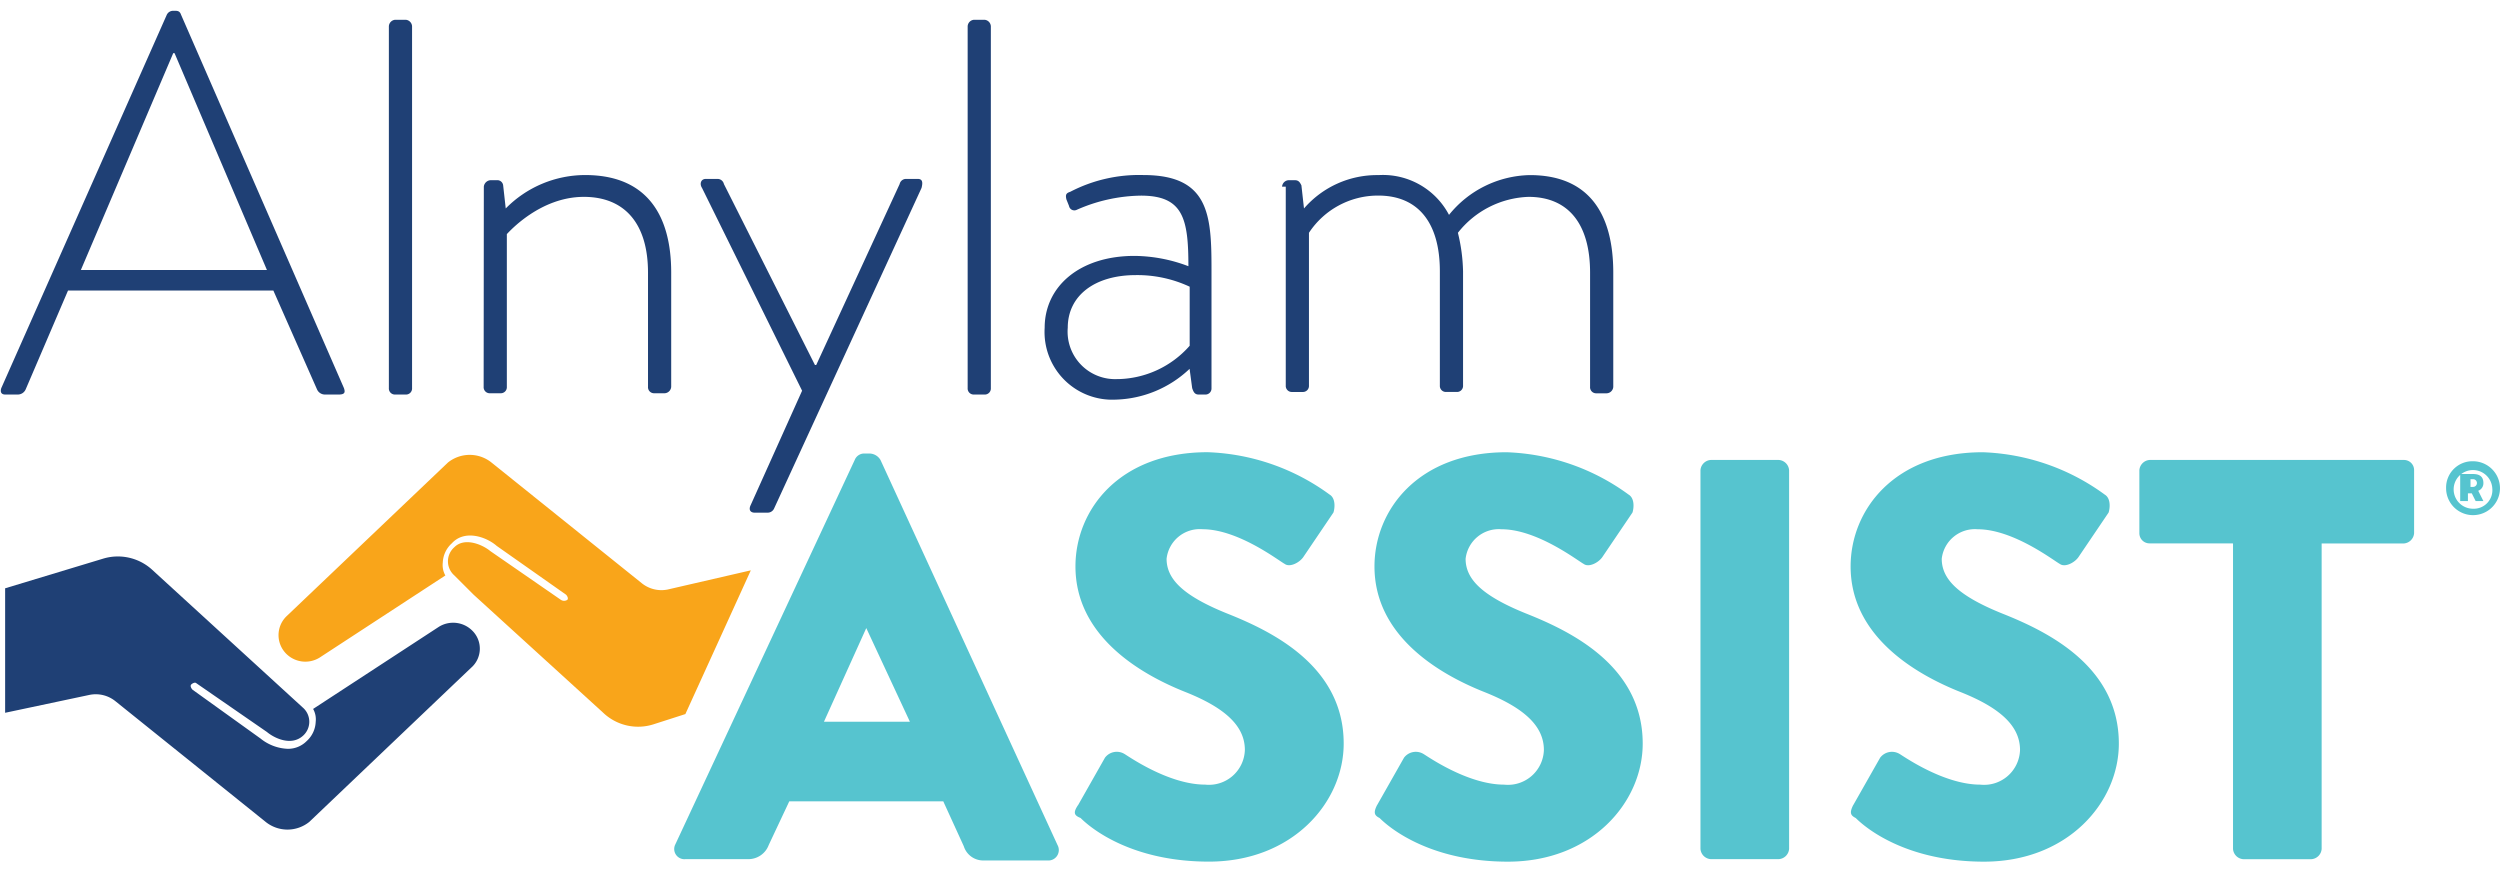
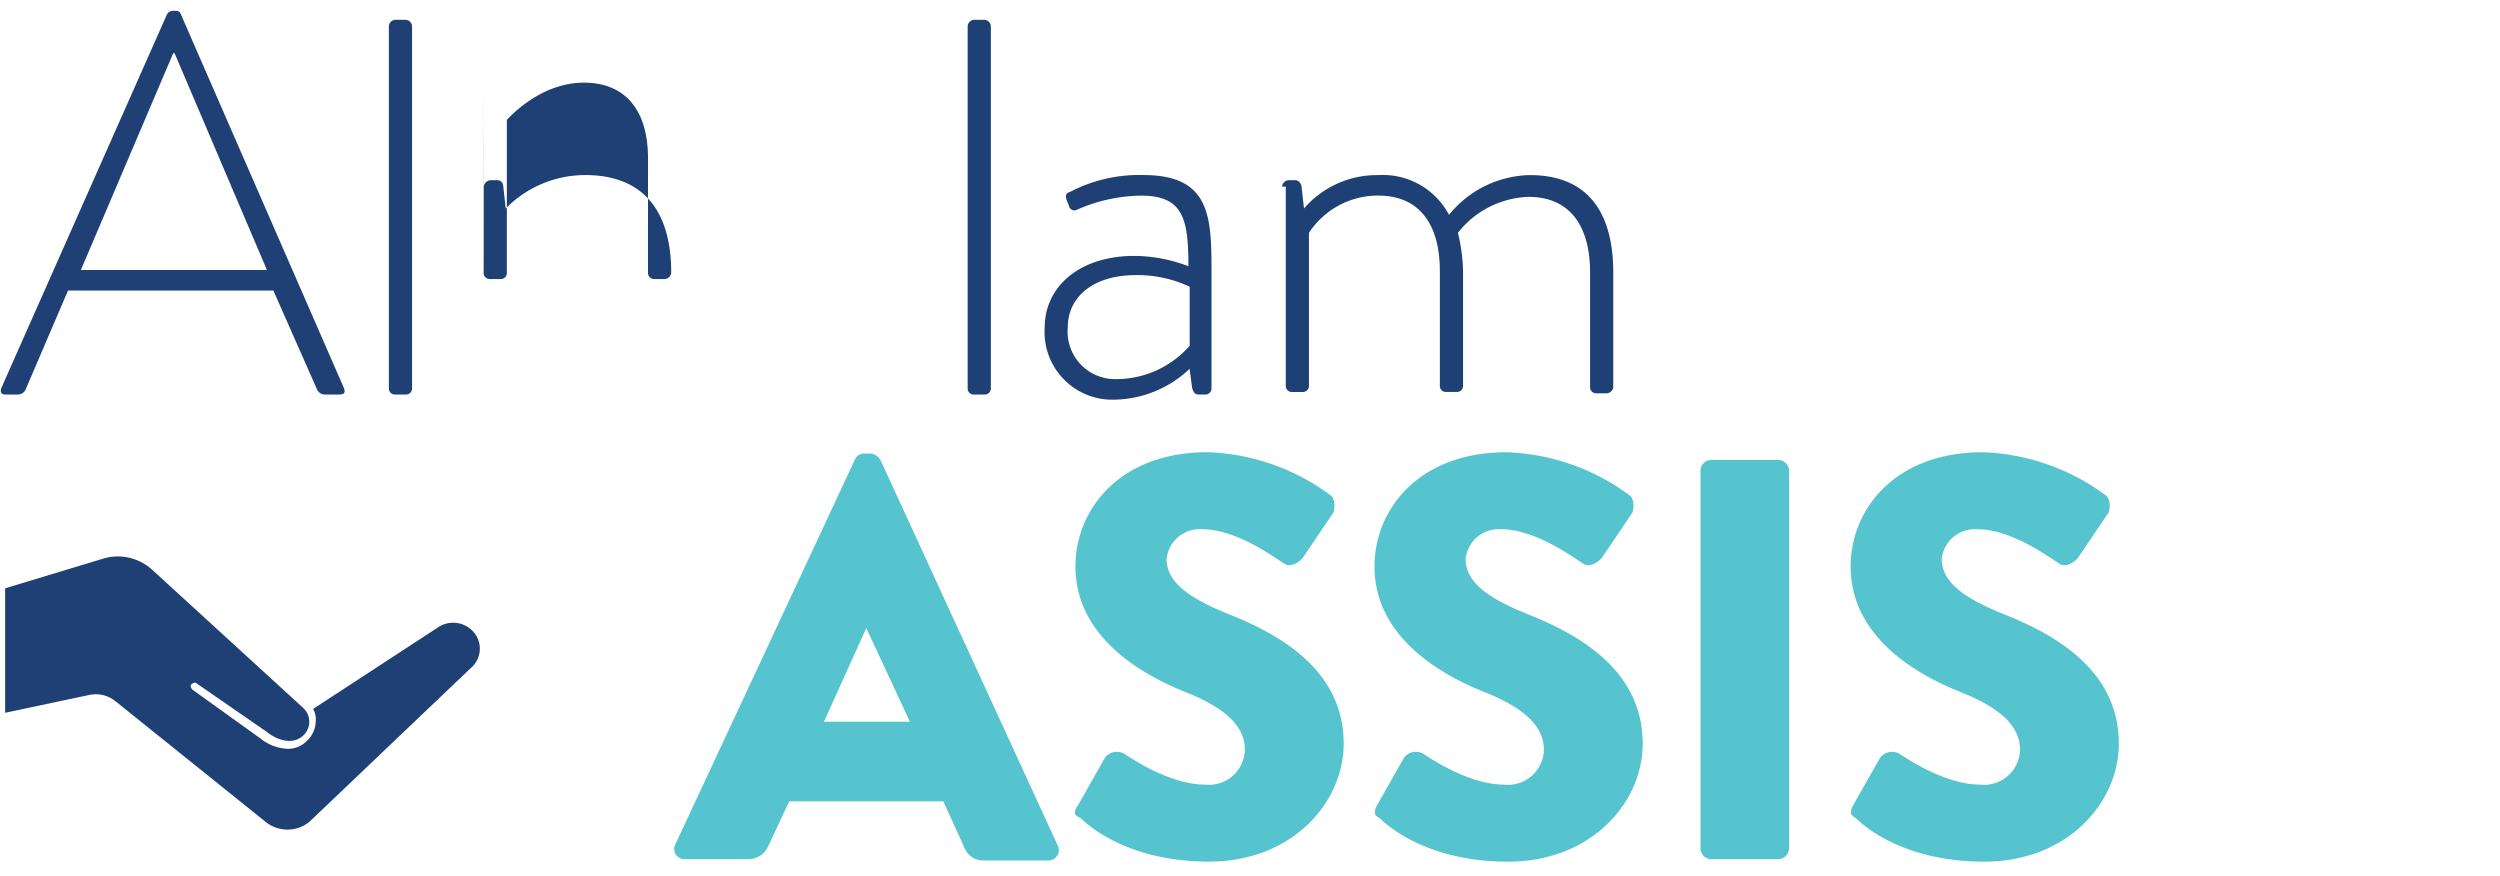
<svg xmlns="http://www.w3.org/2000/svg" version="1.1" id="_0.0-alnylam-assist-logo" x="0" y="0" width="194" height="68" xml:space="preserve">
  <style>.st0{fill:#1f4075}.st2{fill:#56c4cf}</style>
  <g id="Group_183">
    <path id="Path_4604" class="st0" d="M.1 30.116L12.947 1.137a.548.548 0 01.5-.3h.1c.2 0 .4 0 .5.3L26.69 30.116c.1.3.1.5-.4.5H25.2a.672.672 0 01-.6-.4l-3.387-7.669H5.278l-3.286 7.669a.672.672 0 01-.6.4H.4c-.3 0-.4-.2-.3-.5m20.615-9.162L13.544 4.123h-.1l-7.17 16.831h14.441z" />
  </g>
  <g id="Group_184">
    <path id="Path_4605" class="st0" d="M30.176 2.034a.533.533 0 01.5-.5h.8a.533.533 0 01.5.5v28.082a.47.47 0 01-.5.5h-.8a.47.47 0 01-.5-.5V2.034z" />
  </g>
  <g id="Group_185">
-     <path id="Path_4606" class="st0" d="M37.545 14.484a.559.559 0 01.6-.5h.4a.455.455 0 01.5.4l.2 1.793a8.658 8.658 0 016.168-2.593c4.681 0 6.672 2.988 6.672 7.569v8.863a.534.534 0 01-.5.5h-.8a.47.47 0 01-.5-.5v-8.863c0-3.784-1.793-5.876-4.979-5.876-3.386 0-5.776 2.689-5.975 2.888v11.851a.47.47 0 01-.5.5h-.8a.47.47 0 01-.5-.5l.014-15.532z" />
+     <path id="Path_4606" class="st0" d="M37.545 14.484a.559.559 0 01.6-.5h.4a.455.455 0 01.5.4l.2 1.793a8.658 8.658 0 016.168-2.593c4.681 0 6.672 2.988 6.672 7.569a.534.534 0 01-.5.5h-.8a.47.47 0 01-.5-.5v-8.863c0-3.784-1.793-5.876-4.979-5.876-3.386 0-5.776 2.689-5.975 2.888v11.851a.47.47 0 01-.5.5h-.8a.47.47 0 01-.5-.5l.014-15.532z" />
  </g>
  <g id="Group_186">
-     <path id="Path_4607" class="st0" d="M54.476 14.583c-.2-.3-.1-.7.3-.7h.9a.508.508 0 01.5.4l7.063 14.04h.1l6.473-14.04a.508.508 0 01.5-.4h.9c.4 0 .4.3.3.7l-11.453 24.9a.548.548 0 01-.5.3h-1c-.3 0-.5-.2-.3-.6l3.984-8.863-7.767-15.737z" />
-   </g>
+     </g>
  <g id="Group_187">
    <path id="Path_4608" class="st0" d="M75.09 2.034a.533.533 0 01.5-.5h.8a.533.533 0 01.5.5v28.082a.47.47 0 01-.5.5h-.8a.47.47 0 01-.5-.5V2.034z" />
  </g>
  <g id="Group_188">
    <path id="Path_4609" class="st0" d="M88.037 19.858c1.431.015 2.847.286 4.183.8 0-3.685-.4-5.477-3.685-5.477-1.717.026-3.411.4-4.979 1.1a.419.419 0 01-.6-.3l-.2-.5c-.1-.4 0-.5.3-.6a11.574 11.574 0 015.678-1.297c5.079 0 5.278 3.087 5.278 7.27v9.262a.47.47 0 01-.5.5h-.5c-.3 0-.4-.2-.5-.5l-.2-1.494a8.666 8.666 0 01-5.776 2.39 5.252 5.252 0 01-5.47-5.577c0-3.187 2.689-5.577 6.971-5.577m-1.295 9.561a7.59 7.59 0 005.577-2.589v-4.582a9.592 9.592 0 00-4.183-.9c-3.187 0-5.278 1.593-5.278 4.083a3.685 3.685 0 003.884 3.984" />
  </g>
  <g id="Group_189">
    <path id="Path_4610" class="st0" d="M99.49 14.484a.534.534 0 01.5-.5h.5c.3 0 .4.2.5.4l.2 1.793a7.49 7.49 0 015.776-2.589 5.794 5.794 0 015.477 3.087 8.25 8.25 0 016.274-3.087c4.581 0 6.473 2.988 6.473 7.569v8.863a.534.534 0 01-.5.5h-.8a.47.47 0 01-.5-.5v-8.867c0-3.784-1.693-5.876-4.78-5.876a7.282 7.282 0 00-5.477 2.788c.244.978.378 1.98.4 2.988v8.863a.47.47 0 01-.5.5h-.8a.47.47 0 01-.5-.5v-8.863c0-3.784-1.693-5.876-4.78-5.876a6.413 6.413 0 00-5.378 2.888v11.852a.47.47 0 01-.5.5h-.8a.47.47 0 01-.5-.5V14.484h-.285z" />
  </g>
  <g id="Group_190">
-     <path id="Path_4611" d="M51.787 45.752a2.437 2.437 0 01-1.992-.5l-11.652-9.357a2.699 2.699 0 00-3.386 0L22.211 47.843a2.045 2.045 0 000 2.888 2.1 2.1 0 002.589.3l9.76-6.374a1.645 1.645 0 01-.2-1 2.118 2.118 0 01.7-1.494c1-1.1 2.689-.5 3.486.2l5.378 3.784c.1.1.2.3.1.4a.447.447 0 01-.5 0l-5.477-3.784c-.6-.5-1.992-1.1-2.789-.3a1.455 1.455 0 000 2.191l1.494 1.494 10.059 9.164a3.927 3.927 0 003.884.9l2.49-.8 5.079-11.154-6.477 1.494z" fill="#f9a51a" />
-   </g>
+     </g>
  <g id="Group_191">
    <path id="Path_4612" class="st0" d="M36.649 48.938a2.1 2.1 0 00-2.589-.3l-9.762 6.375c.171.304.241.654.2 1a2.118 2.118 0 01-.7 1.494 2.026 2.026 0 01-1.494.6 3.572 3.572 0 01-2.091-.8l-5.275-3.788c-.1-.1-.2-.3-.1-.4s.3-.2.4-.1l5.477 3.784c.6.5 1.892 1.1 2.788.3a1.455 1.455 0 000-2.191l-11.752-10.75a3.946 3.946 0 00-3.784-.8l-7.569 2.29v9.66l6.573-1.394a2.437 2.437 0 011.992.5l11.652 9.361a2.699 2.699 0 003.386 0l12.548-11.953a1.961 1.961 0 00.1-2.888" />
  </g>
  <g id="Group_192">
    <path id="Path_4613" class="st2" d="M52.384 65.57l13.942-29.875a.79.79 0 01.8-.5h.4c.333.025.632.212.8.5L82.061 65.57a.81.81 0 01-.8 1.2h-4.877a1.577 1.577 0 01-1.593-1.1l-1.593-3.486H61.247l-1.593 3.386a1.683 1.683 0 01-1.593 1.1h-4.877a.79.79 0 01-.8-1.1m18.225-9.561l-3.386-7.27-3.286 7.27h6.672z" />
  </g>
  <g id="Group_193">
    <path id="Path_4614" class="st2" d="M83.656 62.483l2.09-3.687c.35-.464.992-.593 1.494-.3.2.1 3.386 2.39 6.274 2.39a2.79 2.79 0 003.088-2.69c0-1.892-1.593-3.286-4.581-4.482-3.784-1.494-8.565-4.482-8.565-9.76 0-4.382 3.386-8.863 10.258-8.863a16.993 16.993 0 019.461 3.286c.5.3.4 1.1.3 1.394l-2.291 3.386c-.3.5-1.1.9-1.494.6-.4-.2-3.585-2.689-6.374-2.689a2.59 2.59 0 00-2.789 2.291c0 1.593 1.295 2.888 4.78 4.282s8.963 4.083 8.963 10.059c0 4.581-3.984 9.162-10.457 9.162-5.776 0-8.963-2.39-9.959-3.386-.5-.2-.6-.4-.2-1" />
  </g>
  <g id="Group_194">
    <path id="Path_4615" class="st2" d="M106.86 62.483l2.091-3.685c.35-.464.992-.593 1.494-.3.2.1 3.386 2.39 6.274 2.39a2.79 2.79 0 003.087-2.689c0-1.892-1.593-3.286-4.581-4.482-3.784-1.494-8.565-4.482-8.565-9.76 0-4.382 3.386-8.863 10.258-8.863a16.993 16.993 0 019.461 3.286c.5.3.4 1.1.3 1.394l-2.291 3.386c-.3.5-1.1.9-1.494.6-.4-.2-3.585-2.689-6.374-2.689a2.59 2.59 0 00-2.789 2.291c0 1.593 1.295 2.888 4.78 4.282s8.963 4.083 8.963 10.059c0 4.581-3.984 9.162-10.457 9.162-5.776 0-8.963-2.39-9.959-3.386-.4-.2-.5-.4-.2-1" />
  </g>
  <g id="Group_195">
    <path id="Path_4616" class="st2" d="M131.956 36.493a.857.857 0 01.8-.8h5.278c.43.028.772.37.8.8v29.376a.857.857 0 01-.8.8h-5.278a.857.857 0 01-.8-.8V36.493z" />
  </g>
  <g id="Group_196">
    <path id="Path_4617" class="st2" d="M143.808 62.483l2.091-3.685c.35-.464.992-.593 1.494-.3.2.1 3.386 2.39 6.274 2.39a2.79 2.79 0 003.087-2.689c0-1.892-1.593-3.286-4.581-4.482-3.784-1.494-8.565-4.482-8.565-9.76 0-4.382 3.386-8.863 10.258-8.863a16.993 16.993 0 019.461 3.286c.5.3.4 1.1.3 1.394l-2.291 3.386c-.3.5-1.1.9-1.494.6-.4-.2-3.585-2.689-6.374-2.689a2.59 2.59 0 00-2.789 2.291c0 1.593 1.295 2.888 4.78 4.282s8.963 4.083 8.963 10.059c0 4.581-3.984 9.162-10.457 9.162-5.776 0-8.963-2.39-9.959-3.386-.4-.2-.5-.4-.2-1" />
  </g>
  <g id="Group_197">
-     <path id="Path_4618" class="st2" d="M173.185 42.166h-6.37a.786.786 0 01-.8-.772v-4.901a.857.857 0 01.8-.8h19.719a.785.785 0 01.8.77v4.91a.857.857 0 01-.8.8h-6.374v23.7a.857.857 0 01-.8.8h-5.278a.857.857 0 01-.8-.8v-23.7l-.097-.007z" />
-   </g>
+     </g>
  <g id="Group_198">
-     <path id="Path_4619" class="st2" d="M189.817 37.884a2.042 2.042 0 012.091-2.091 2.1 2.1 0 012.091 2.091 2.09 2.09 0 11-4.182 0m3.584 0a1.5 1.5 0 10-1.494 1.593 1.44 1.44 0 001.494-1.593m-2.39-1.1h.9c.5 0 .8.2.8.7a.62.62 0 01-.4.6l.4.8h-.6l-.3-.6h-.3v.6h-.6v-2.091l.1-.009zm.9 1c.166 0 .3-.135.299-.301a.3.3 0 00-.299-.299h-.2v.6h.2z" />
-   </g>
+     </g>
</svg>